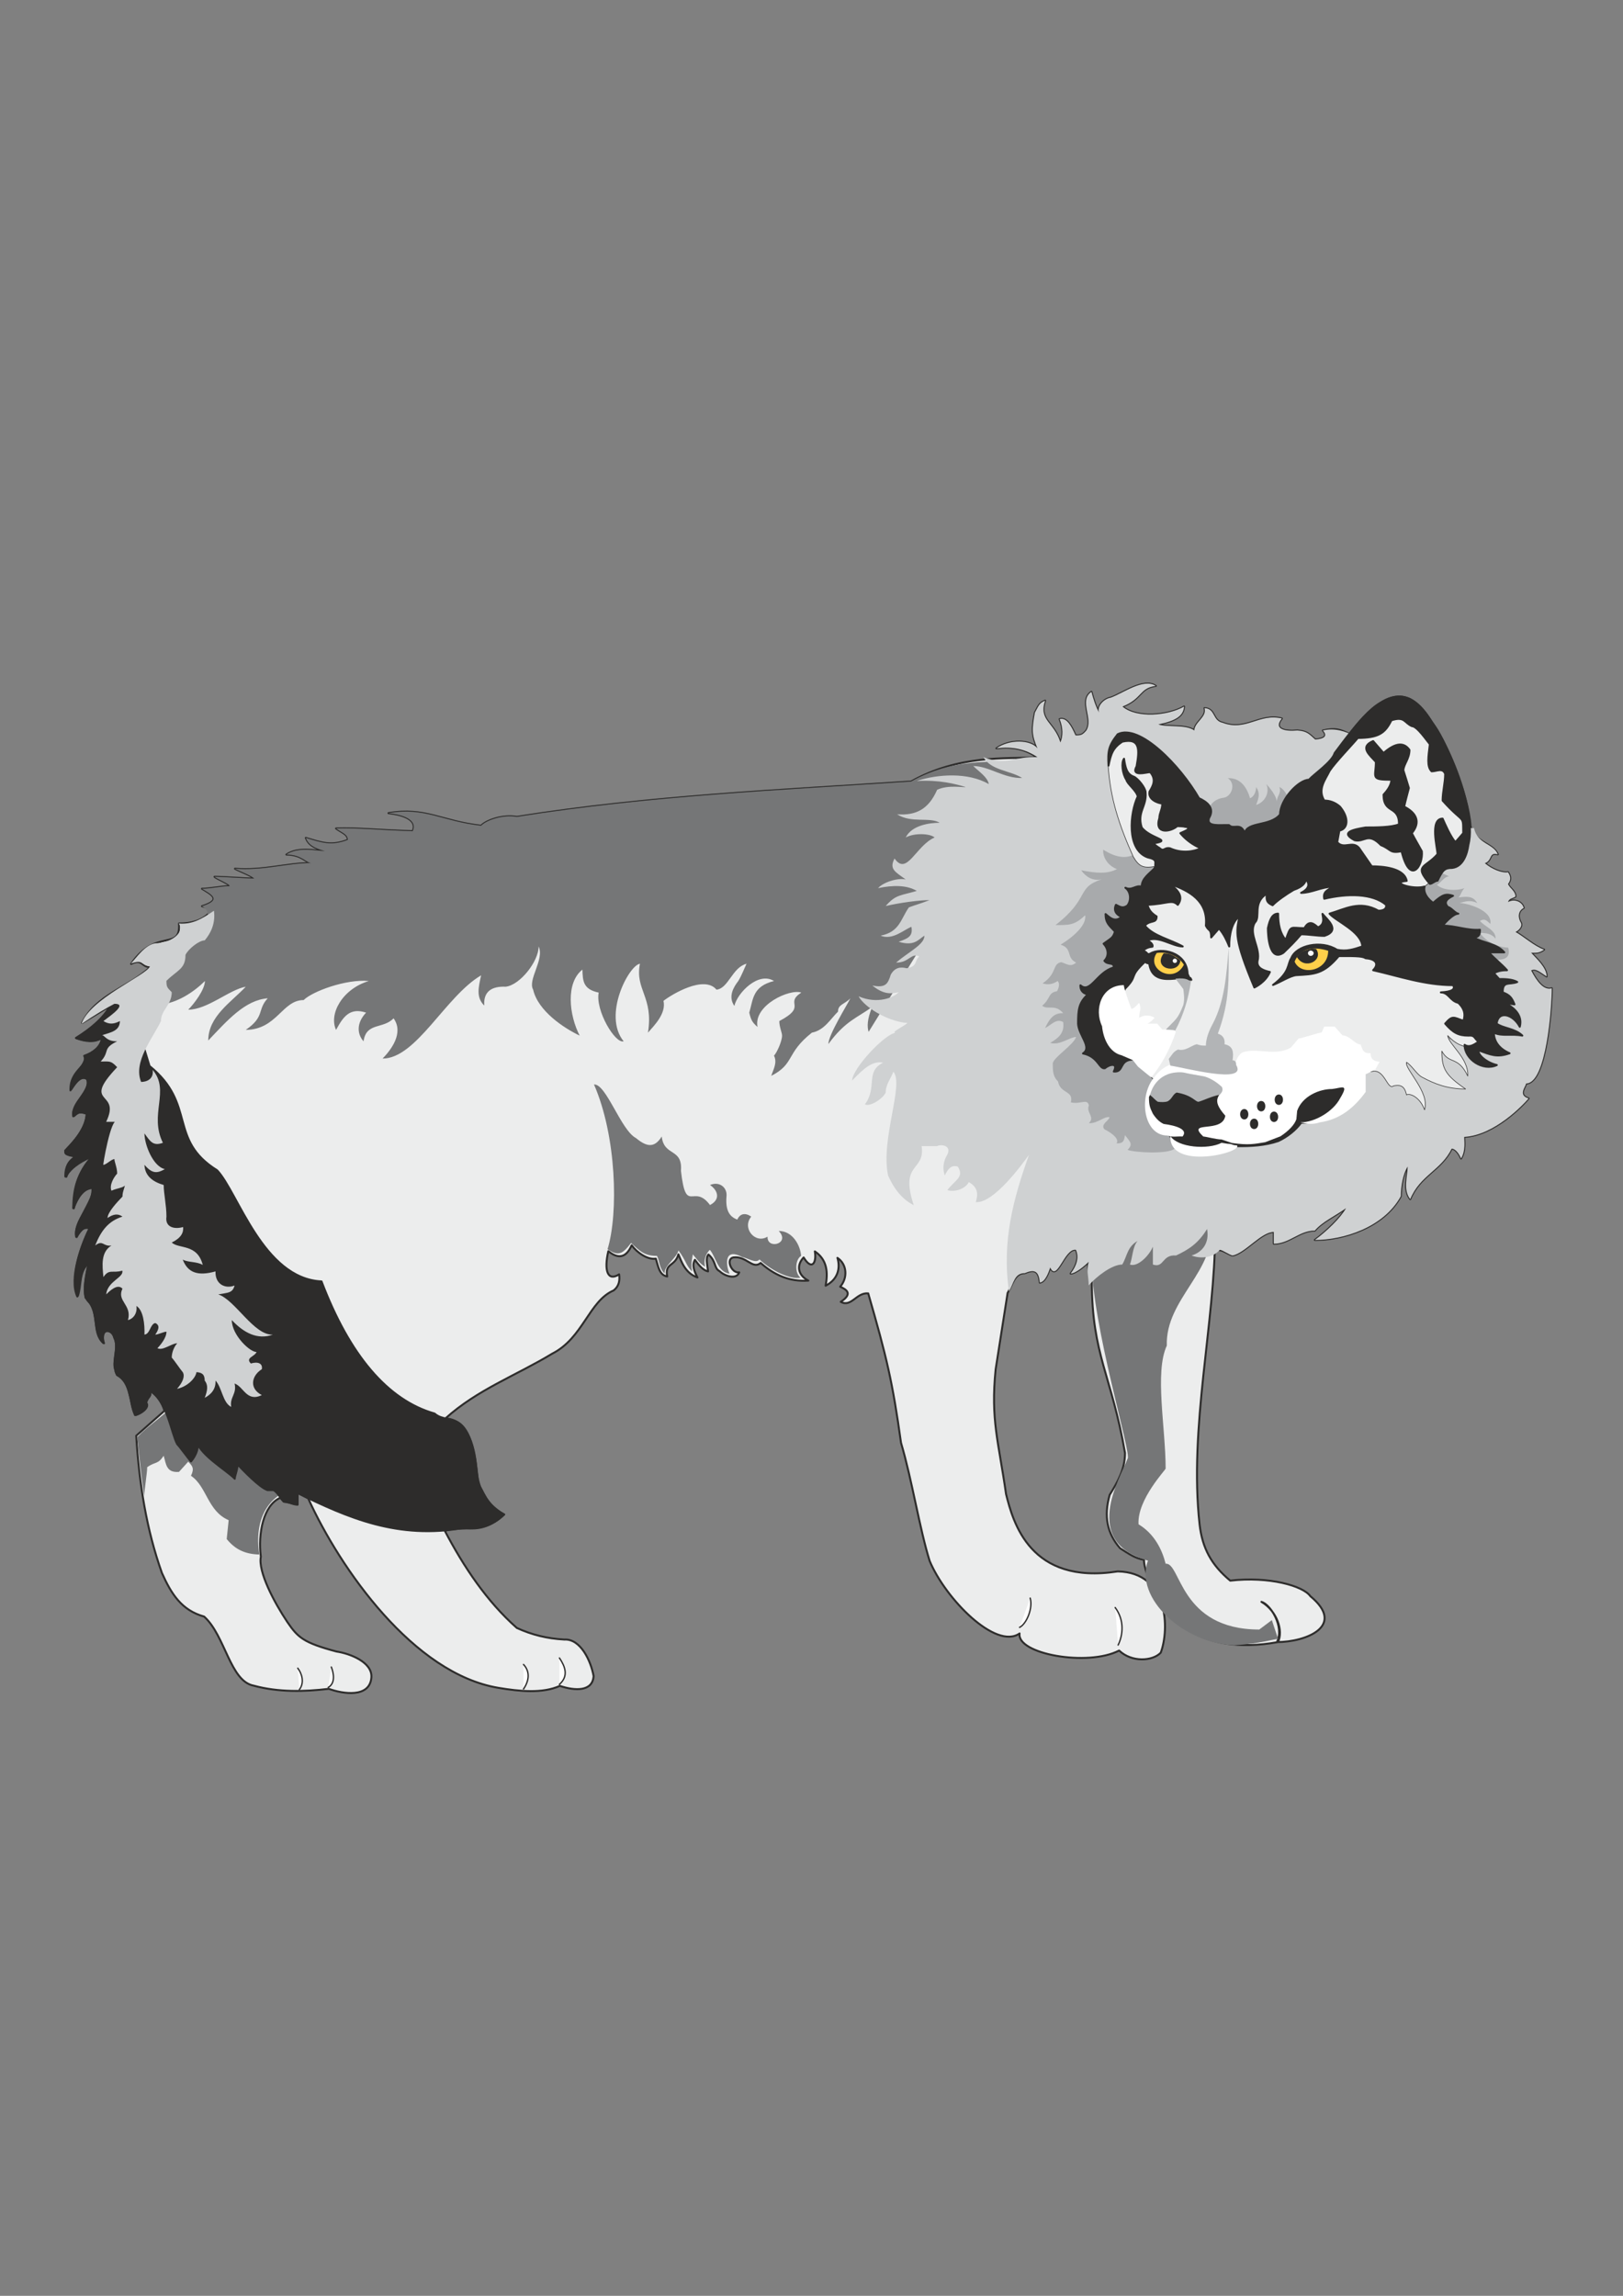
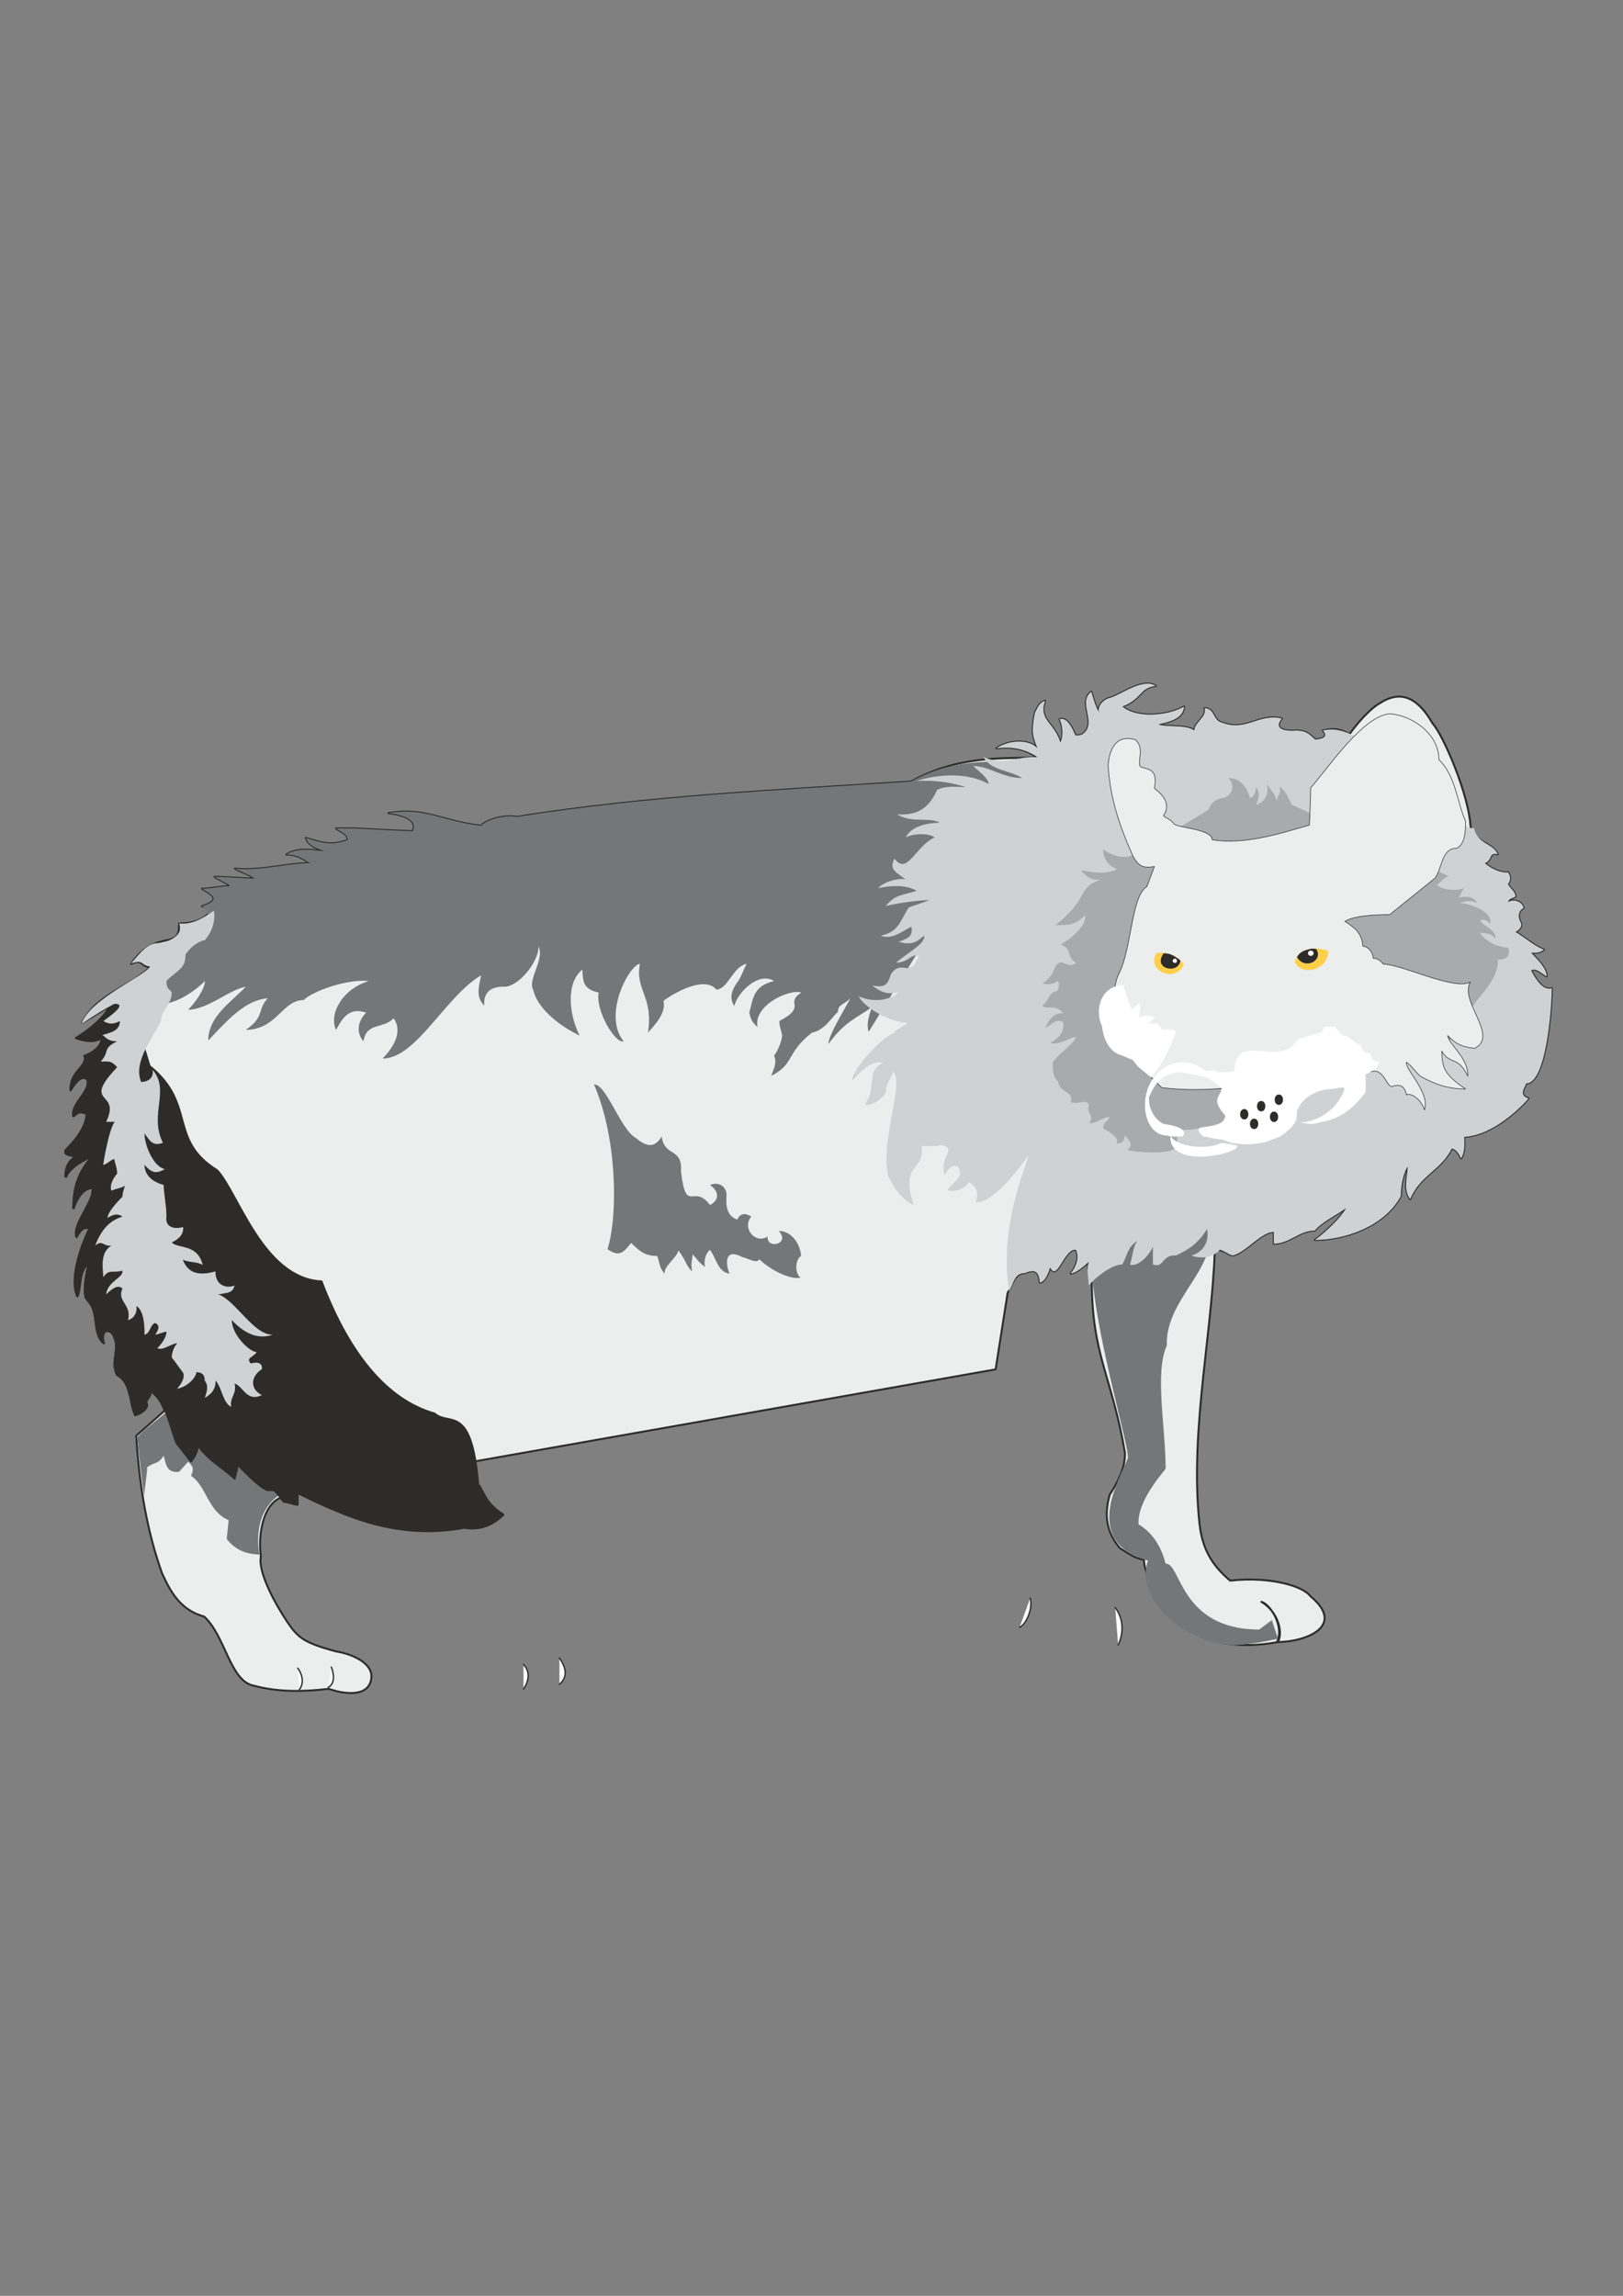
<svg xmlns="http://www.w3.org/2000/svg" height="841.89pt" viewBox="0 0 595.276 841.89" width="595.276pt" version="1.1" id="aa2f4e9e-f613-11ea-9db5-dcc15c148e23">
  <rect x="0" y="0" width="595.276" height="841.89" fill="#808080" stroke="none" />
  <g>
-     <path style="stroke-linejoin:round;stroke:#2d2c2b;stroke-linecap:round;stroke-miterlimit:10.433;stroke-width:0.72;fill:#eceded;" d="M 76.454,335.121 C 78.974,333.969 76.382,332.961 74.078,332.313 81.71,329.937 77.318,327.921 74.078,325.905 77.102,325.905 81.134,324.969 84.086,324.969 85.094,324.537 79.334,322.233 78.686,321.513 81.638,321.513 90.206,322.161 93.23,322.161 92.222,321.081 88.19,319.641 86.174,318.561 96.254,319.425 105.254,316.473 114.254,316.473 112.238,316.473 110.726,313.377 105.038,313.377 109.43,310.353 116.198,312.081 119.15,312.081 115.118,311.001 113.102,309.705 112.166,307.257 117.854,308.985 121.526,310.353 127.574,307.977 127.574,305.889 125.27,305.313 123.254,303.801 131.678,303.585 137.078,304.305 151.334,304.809 152.63,302.217 151.262,299.193 142.478,298.185 155.942,295.881 162.062,301.209 176.462,302.793 178.334,300.777 184.526,298.617 189.566,299.553 238.67,291.777 286.478,289.761 334.142,286.593 351.782,276.729 368.702,278.313 380.366,277.737 376.262,274.785 371.438,273.633 365.462,274.425 370.358,270.969 378.062,271.257 380.51,274.425 378.422,269.457 378.422,267.585 379.574,261.321 380.942,258.873 381.086,257.865 383.318,256.929 380.87,264.273 386.63,264.705 388.934,272.265 389.942,269.889 389.942,266.865 388.646,263.697 391.238,262.977 392.966,266.289 394.478,269.673 396.566,269.673 396.998,269.529 398.438,267.873 401.174,263.553 395.558,256.929 400.31,253.689 400.886,255.849 401.75,258.873 403.118,261.321 402.254,259.089 404.774,256.281 407.366,255.849 411.974,254.193 419.39,248.577 423.926,251.529 417.878,252.249 418.958,256.281 411.686,259.089 416.87,263.553 428.462,262.473 434.294,259.089 434.006,262.473 431.486,264.273 424.862,265.641 427.742,266.793 435.086,265.569 438.038,267.873 438.11,264.777 442.79,262.905 441.782,259.665 445.886,259.881 444.59,264.273 448.478,265.065 456.974,268.305 461.87,261.465 470.15,263.481 466.982,267.297 471.086,268.305 475.838,267.873 479.51,268.089 480.302,269.385 482.39,271.185 485.702,270.969 487.07,269.889 485.198,267.873 489.662,266.865 491.534,267.441 494.99,269.169 497.654,265.497 502.262,259.953 506.438,257.649 511.406,254.553 518.39,252.969 525.374,265.209 529.55,269.817 538.694,291.561 539.342,302.865 540.494,308.841 547.838,309.273 549.35,313.305 545.966,312.369 547.478,315.537 544.598,316.545 547.262,318.777 550.79,320.217 553.094,319.857 554.39,321.729 553.958,323.025 553.094,324.177 553.814,325.833 555.83,326.697 555.83,328.785 554.534,329.577 553.598,329.361 553.094,330.801 555.614,329.361 558.422,330.873 558.854,332.961 557.342,333.681 556.262,335.697 557.846,338.433 558.494,339.801 556.838,341.385 555.83,341.745 558.638,343.257 562.958,347.145 566.342,348.225 564.47,349.593 563.462,349.377 561.59,349.377 563.462,351.465 567.278,354.777 567.278,358.089 564.83,356.505 563.318,354.993 561.59,355.857 563.75,360.033 566.27,363.273 569.15,362.409 569.15,368.961 567.278,397.329 559.718,397.329 559.718,398.409 556.55,401.577 560.654,402.801 558.71,405.105 548.126,416.337 537.038,416.913 537.038,418.497 537.614,421.881 535.886,424.833 534.878,422.457 533.438,421.161 532.43,421.233 528.542,429.225 520.838,430.953 517.238,439.737 514.502,436.425 516.302,431.025 516.302,427.785 514.502,430.593 513.782,435.345 513.782,438.657 507.518,450.177 492.614,454.713 482.246,454.713 486.494,451.617 491.678,446.649 493.694,443.049 489.59,446.001 484.982,448.017 482.246,451.257 476.486,451.257 472.958,456.081 467.198,456.081 467.198,454.569 467.198,453.201 467.198,451.761 462.59,451.761 456.83,459.393 452.15,460.401 451.214,460.401 448.334,458.313 447.398,458.529 L 445.67,452.193 C 445.67,484.881 436.022,523.545 439.982,559.041 440.99,567.825 444.374,573.945 451.214,579.633 465.47,577.977 477.998,581.577 480.59,585.321 493.91,596.337 478.862,602.169 468.35,602.169 471.158,596.409 465.902,588.273 462.662,587.409 468.35,590.721 470.798,598.065 468.71,602.169 439.046,607.497 427.598,592.161 424.07,583.737 421.838,581.433 419.39,574.305 419.606,572.001 416.222,571.425 413.99,569.769 410.822,567.753 406.07,562.353 404.774,556.017 407.006,548.169 409.958,543.417 412.622,538.737 412.622,532.833 407.798,504.609 400.454,496.833 400.454,469.905 400.454,467.241 398.366,465.945 399.302,462.705 398.366,463.713 394.622,467.025 392.678,467.025 394.91,464.145 395.846,461.121 394.622,458.313 390.374,457.665 387.71,470.337 385.19,464.793 384.47,467.025 383.246,470.121 381.374,470.337 381.014,466.521 379.79,465.153 375.902,466.881 372.086,466.809 371.366,471.201 369.566,474.153 L 365.174,502.161 C 363.302,520.809 366.254,528.585 368.99,547.881 371.582,558.249 377.774,581.289 409.958,576.249 428.678,576.609 428.966,597.489 425.726,606.057 422.702,609.225 415.07,609.657 410.462,605.265 399.014,611.241 372.806,606.561 373.958,599.001 365.246,605.121 346.814,586.329 340.982,572.433 337.31,560.769 334.502,542.625 330.47,529.089 327.374,506.769 325.214,497.697 318.446,474.297 314.126,473.865 312.254,479.553 308.366,477.393 312.83,474.441 310.598,472.929 308.15,471.849 310.958,468.681 310.742,463.641 307.142,461.265 308.006,464.073 308.078,468.753 302.822,471.489 303.686,466.809 303.542,462.057 298.862,458.889 299.582,463.065 297.782,466.089 294.758,461.121 292.022,464.001 292.598,467.601 296.486,469.617 289.574,470.049 284.174,467.673 278.99,463.137 275.966,465.657 273.734,460.401 268.91,461.121 266.102,461.769 268.334,467.025 271.142,466.593 270.134,469.329 265.886,468.033 263.942,466.161 261.782,465.081 262.79,462.561 259.838,460.041 258.758,461.337 259.406,463.425 259.694,466.233 258.038,465.873 256.598,464.361 254.87,461.985 253.718,464.001 254.654,466.233 255.806,468.465 251.126,466.809 249.83,462.273 248.822,459.969 247.598,464.505 243.71,463.065 244.718,468.105 241.766,467.529 241.478,464.505 240.542,461.553 237.518,462.057 233.63,459.321 231.686,456.657 230.462,459.321 228.158,462.921 223.118,458.817 221.462,465.873 222.83,470.049 227.078,467.313 227.438,469.689 226.934,471.777 225.062,473.217 215.99,477.105 213.902,490.641 202.526,496.401 189.494,504.321 175.166,509.505 163.358,520.161 170.846,520.521 173.942,528.945 174.734,538.521 175.31,546.297 178.55,551.841 184.958,555.369 177.47,562.641 170.342,559.329 163.142,561.345 170.054,574.521 178.55,587.265 189.566,596.985 195.11,599.505 200.582,600.873 206.99,601.233 212.894,600.873 216.71,609.009 217.718,614.625 217.358,620.385 210.878,620.097 205.334,618.225 198.998,621.105 190.502,620.241 182.798,618.945 151.694,613.761 124.838,575.385 113.03,549.465 L 109.142,547.377 109.142,551.697 104.03,550.617 102.806,549.249 C 96.542,551.985 94.598,562.425 95.678,570.849 94.598,576.393 100.574,587.625 105.398,594.825 109.286,600.513 111.302,602.385 123.398,605.625 128.294,606.345 136.646,609.513 136.214,615.129 135.638,622.761 125.702,621.177 120.59,619.305 111.662,620.385 102.086,620.601 93.086,618.153 84.374,616.569 82.646,599.793 74.87,592.809 66.59,590.505 62.846,584.529 59.39,576.825 53.702,560.769 51.11,544.497 49.958,526.497 L 60.326,517.353 C 59.462,514.329 57.59,511.665 54.926,509.937 56.006,512.241 52.838,512.961 53.702,514.905 54.494,516.417 51.758,518.217 49.958,518.865 48.446,517.641 48.302,513.897 47.51,511.377 45.782,503.745 42.11,504.969 42.398,502.305 40.814,499.929 44.342,493.449 41.246,488.913 39.014,487.041 36.71,488.481 38.15,492.585 34.694,490.065 35.558,484.089 34.118,479.913 33.182,475.809 28.862,479.265 32.606,463.065 28.79,466.449 29.942,471.129 28.574,475.161 25.262,468.033 30.59,455.073 32.894,450.465 31.166,449.817 29.582,450.609 28.142,453.633 26.27,449.385 34.838,439.809 34.046,435.633 32.462,434.985 28.574,437.577 27.062,443.121 27.062,436.281 28.43,429.585 34.046,423.897 30.086,425.337 25.478,428.145 24.326,431.529 23.894,428.145 24.974,425.625 27.782,424.329 26.558,423.177 23.246,424.041 24.038,421.881 25.406,420.297 31.31,414.897 31.886,408.417 30.014,407.985 29.51,407.049 27.134,409.281 25.262,406.401 33.47,399.417 32.174,396.033 30.806,394.449 28.79,395.169 26.126,399.417 25.334,394.017 31.454,391.641 31.31,387.105 34.334,385.809 36.854,383.937 37.43,380.769 34.622,381.921 31.31,381.921 27.854,380.625 33.182,377.313 37.934,373.353 40.31,368.961 L 30.086,375.153 C 35.27,364.641 47.15,362.121 55.214,354.561 51.902,354.921 52.334,351.321 48.086,353.481 57.23,340.089 66.374,349.017 65.654,338.649 70.046,338.649 73.574,337.713 76.454,335.121 L 76.454,335.121 Z" />
+     <path style="stroke-linejoin:round;stroke:#2d2c2b;stroke-linecap:round;stroke-miterlimit:10.433;stroke-width:0.72;fill:#eceded;" d="M 76.454,335.121 C 78.974,333.969 76.382,332.961 74.078,332.313 81.71,329.937 77.318,327.921 74.078,325.905 77.102,325.905 81.134,324.969 84.086,324.969 85.094,324.537 79.334,322.233 78.686,321.513 81.638,321.513 90.206,322.161 93.23,322.161 92.222,321.081 88.19,319.641 86.174,318.561 96.254,319.425 105.254,316.473 114.254,316.473 112.238,316.473 110.726,313.377 105.038,313.377 109.43,310.353 116.198,312.081 119.15,312.081 115.118,311.001 113.102,309.705 112.166,307.257 117.854,308.985 121.526,310.353 127.574,307.977 127.574,305.889 125.27,305.313 123.254,303.801 131.678,303.585 137.078,304.305 151.334,304.809 152.63,302.217 151.262,299.193 142.478,298.185 155.942,295.881 162.062,301.209 176.462,302.793 178.334,300.777 184.526,298.617 189.566,299.553 238.67,291.777 286.478,289.761 334.142,286.593 351.782,276.729 368.702,278.313 380.366,277.737 376.262,274.785 371.438,273.633 365.462,274.425 370.358,270.969 378.062,271.257 380.51,274.425 378.422,269.457 378.422,267.585 379.574,261.321 380.942,258.873 381.086,257.865 383.318,256.929 380.87,264.273 386.63,264.705 388.934,272.265 389.942,269.889 389.942,266.865 388.646,263.697 391.238,262.977 392.966,266.289 394.478,269.673 396.566,269.673 396.998,269.529 398.438,267.873 401.174,263.553 395.558,256.929 400.31,253.689 400.886,255.849 401.75,258.873 403.118,261.321 402.254,259.089 404.774,256.281 407.366,255.849 411.974,254.193 419.39,248.577 423.926,251.529 417.878,252.249 418.958,256.281 411.686,259.089 416.87,263.553 428.462,262.473 434.294,259.089 434.006,262.473 431.486,264.273 424.862,265.641 427.742,266.793 435.086,265.569 438.038,267.873 438.11,264.777 442.79,262.905 441.782,259.665 445.886,259.881 444.59,264.273 448.478,265.065 456.974,268.305 461.87,261.465 470.15,263.481 466.982,267.297 471.086,268.305 475.838,267.873 479.51,268.089 480.302,269.385 482.39,271.185 485.702,270.969 487.07,269.889 485.198,267.873 489.662,266.865 491.534,267.441 494.99,269.169 497.654,265.497 502.262,259.953 506.438,257.649 511.406,254.553 518.39,252.969 525.374,265.209 529.55,269.817 538.694,291.561 539.342,302.865 540.494,308.841 547.838,309.273 549.35,313.305 545.966,312.369 547.478,315.537 544.598,316.545 547.262,318.777 550.79,320.217 553.094,319.857 554.39,321.729 553.958,323.025 553.094,324.177 553.814,325.833 555.83,326.697 555.83,328.785 554.534,329.577 553.598,329.361 553.094,330.801 555.614,329.361 558.422,330.873 558.854,332.961 557.342,333.681 556.262,335.697 557.846,338.433 558.494,339.801 556.838,341.385 555.83,341.745 558.638,343.257 562.958,347.145 566.342,348.225 564.47,349.593 563.462,349.377 561.59,349.377 563.462,351.465 567.278,354.777 567.278,358.089 564.83,356.505 563.318,354.993 561.59,355.857 563.75,360.033 566.27,363.273 569.15,362.409 569.15,368.961 567.278,397.329 559.718,397.329 559.718,398.409 556.55,401.577 560.654,402.801 558.71,405.105 548.126,416.337 537.038,416.913 537.038,418.497 537.614,421.881 535.886,424.833 534.878,422.457 533.438,421.161 532.43,421.233 528.542,429.225 520.838,430.953 517.238,439.737 514.502,436.425 516.302,431.025 516.302,427.785 514.502,430.593 513.782,435.345 513.782,438.657 507.518,450.177 492.614,454.713 482.246,454.713 486.494,451.617 491.678,446.649 493.694,443.049 489.59,446.001 484.982,448.017 482.246,451.257 476.486,451.257 472.958,456.081 467.198,456.081 467.198,454.569 467.198,453.201 467.198,451.761 462.59,451.761 456.83,459.393 452.15,460.401 451.214,460.401 448.334,458.313 447.398,458.529 L 445.67,452.193 C 445.67,484.881 436.022,523.545 439.982,559.041 440.99,567.825 444.374,573.945 451.214,579.633 465.47,577.977 477.998,581.577 480.59,585.321 493.91,596.337 478.862,602.169 468.35,602.169 471.158,596.409 465.902,588.273 462.662,587.409 468.35,590.721 470.798,598.065 468.71,602.169 439.046,607.497 427.598,592.161 424.07,583.737 421.838,581.433 419.39,574.305 419.606,572.001 416.222,571.425 413.99,569.769 410.822,567.753 406.07,562.353 404.774,556.017 407.006,548.169 409.958,543.417 412.622,538.737 412.622,532.833 407.798,504.609 400.454,496.833 400.454,469.905 400.454,467.241 398.366,465.945 399.302,462.705 398.366,463.713 394.622,467.025 392.678,467.025 394.91,464.145 395.846,461.121 394.622,458.313 390.374,457.665 387.71,470.337 385.19,464.793 384.47,467.025 383.246,470.121 381.374,470.337 381.014,466.521 379.79,465.153 375.902,466.881 372.086,466.809 371.366,471.201 369.566,474.153 L 365.174,502.161 L 109.142,547.377 109.142,551.697 104.03,550.617 102.806,549.249 C 96.542,551.985 94.598,562.425 95.678,570.849 94.598,576.393 100.574,587.625 105.398,594.825 109.286,600.513 111.302,602.385 123.398,605.625 128.294,606.345 136.646,609.513 136.214,615.129 135.638,622.761 125.702,621.177 120.59,619.305 111.662,620.385 102.086,620.601 93.086,618.153 84.374,616.569 82.646,599.793 74.87,592.809 66.59,590.505 62.846,584.529 59.39,576.825 53.702,560.769 51.11,544.497 49.958,526.497 L 60.326,517.353 C 59.462,514.329 57.59,511.665 54.926,509.937 56.006,512.241 52.838,512.961 53.702,514.905 54.494,516.417 51.758,518.217 49.958,518.865 48.446,517.641 48.302,513.897 47.51,511.377 45.782,503.745 42.11,504.969 42.398,502.305 40.814,499.929 44.342,493.449 41.246,488.913 39.014,487.041 36.71,488.481 38.15,492.585 34.694,490.065 35.558,484.089 34.118,479.913 33.182,475.809 28.862,479.265 32.606,463.065 28.79,466.449 29.942,471.129 28.574,475.161 25.262,468.033 30.59,455.073 32.894,450.465 31.166,449.817 29.582,450.609 28.142,453.633 26.27,449.385 34.838,439.809 34.046,435.633 32.462,434.985 28.574,437.577 27.062,443.121 27.062,436.281 28.43,429.585 34.046,423.897 30.086,425.337 25.478,428.145 24.326,431.529 23.894,428.145 24.974,425.625 27.782,424.329 26.558,423.177 23.246,424.041 24.038,421.881 25.406,420.297 31.31,414.897 31.886,408.417 30.014,407.985 29.51,407.049 27.134,409.281 25.262,406.401 33.47,399.417 32.174,396.033 30.806,394.449 28.79,395.169 26.126,399.417 25.334,394.017 31.454,391.641 31.31,387.105 34.334,385.809 36.854,383.937 37.43,380.769 34.622,381.921 31.31,381.921 27.854,380.625 33.182,377.313 37.934,373.353 40.31,368.961 L 30.086,375.153 C 35.27,364.641 47.15,362.121 55.214,354.561 51.902,354.921 52.334,351.321 48.086,353.481 57.23,340.089 66.374,349.017 65.654,338.649 70.046,338.649 73.574,337.713 76.454,335.121 L 76.454,335.121 Z" />
    <path style="fill:#757677;" d="M 95.102,570.057 C 89.846,569.913 86.246,568.185 83.15,564.369 L 83.87,557.457 C 76.094,554.145 75.878,545.073 70.046,541.185 71.342,538.449 70.622,537.657 69.038,536.001 L 65.654,539.745 C 60.902,540.177 60.902,536.721 60.038,533.841 57.806,537.153 57.086,535.857 53.99,538.017 53.99,540.177 52.91,546.513 52.91,548.601 51.902,542.337 50.966,532.977 50.318,527.001 54.278,522.825 59.678,519.513 63.638,515.265 76.814,527.721 96.614,530.889 106.55,546.225 98.558,548.961 93.086,556.953 95.102,570.057 L 95.102,570.057 Z M 293.822,460.545 C 293.606,456.945 290.87,451.401 285.614,451.401 290.078,456.081 281.294,458.385 281.51,453.489 277.046,456.297 272.006,450.393 275.534,446.145 273.374,444.633 271.43,444.993 270.422,447.225 267.614,446.217 266.03,443.913 266.462,438.729 266.822,435.561 263.942,433.041 260.414,434.553 263.15,436.353 264.518,439.737 260.414,441.897 254.294,433.689 251.63,445.785 249.758,429.369 250.406,420.801 243.566,424.257 242.702,416.769 240.038,421.089 237.158,420.585 233.27,417.345 227.726,414.465 222.326,397.329 217.862,397.689 226.142,416.625 226.862,444.921 222.83,458.097 226.862,460.833 228.374,459.825 231.47,455.793 234.926,459.105 236.654,460.545 240.974,460.545 241.838,462.057 241.694,465.009 243.782,467.025 243.35,464.361 248.39,461.121 248.822,458.529 251.63,462.201 251.702,464.361 253.862,466.233 253.214,463.065 254.078,461.049 254.078,459.969 255.086,461.049 256.814,463.641 258.614,464.505 258.038,462.201 258.83,459.753 260.342,458.313 262.646,460.977 263.078,466.377 267.614,467.097 266.606,465.225 264.806,457.017 272.222,460.977 274.31,461.337 277.262,463.497 278.558,461.841 282.95,466.017 290.006,469.329 293.606,468.537 291.518,467.025 291.518,461.985 293.822,460.545 L 293.822,460.545 Z M 379.79,279.393 C 368.27,279.897 351.782,276.729 334.142,286.593 286.478,289.761 238.67,291.777 189.566,299.553 184.526,298.617 178.334,300.777 176.462,302.793 162.062,301.209 155.942,295.881 142.478,298.185 151.262,299.193 152.63,302.217 151.334,304.809 137.078,304.305 131.678,303.585 123.254,303.801 125.27,305.313 127.574,305.889 127.574,307.977 121.526,310.353 117.854,308.985 112.166,307.257 113.102,309.705 115.118,311.001 119.15,312.081 116.198,312.081 109.43,310.353 105.038,313.377 110.726,313.377 112.238,316.473 114.254,316.473 105.254,316.473 96.254,319.425 86.174,318.561 88.19,319.641 92.222,321.081 93.23,322.161 90.206,322.161 81.638,321.513 78.686,321.513 79.334,322.233 85.094,324.537 84.086,324.969 81.134,324.969 77.102,325.905 74.078,325.905 77.318,327.921 81.71,329.937 74.078,332.313 78.038,334.617 75.662,337.353 74.294,343.401 71.27,345.129 68.246,348.513 65.51,346.425 63.854,350.169 65.51,350.817 65.87,352.545 64.862,354.849 61.118,355.857 59.822,358.953 61.478,362.625 59.39,367.377 58.454,368.385 64.862,368.025 71.27,363.633 75.158,359.745 75.158,362.913 71.126,368.169 69.038,370.257 76.094,370.257 84.086,362.913 90.134,361.833 84.806,367.521 76.382,372.705 76.382,381.561 83.366,374.217 89.846,366.729 98.198,366.081 94.238,370.329 97.262,372.777 90.134,377.673 101.654,377.529 103.454,366.729 111.374,366.729 114.542,363.561 126.926,358.953 135.278,359.745 125.63,362.625 120.518,371.769 123.254,377.673 125.918,372.777 128.294,369.393 134.27,371.337 130.67,375.153 130.958,379.185 133.334,381.849 134.342,374.793 140.534,377.457 144.35,373.425 148.238,378.825 143.342,385.089 140.318,388.185 152.702,388.185 163.358,365.361 176.462,357.657 175.526,361.977 174.518,365.721 177.614,368.745 177.254,363.633 180.278,361.617 185.462,361.833 190.718,361.257 197.558,352.545 197.558,347.073 199.79,351.825 193.454,359.241 195.542,362.913 197.342,370.761 206.846,377.025 212.606,379.761 208.718,372.273 207.422,360.393 213.614,355.569 213.758,359.601 213.758,362.769 219.59,363.993 218.294,370.473 225.638,382.857 228.734,381.849 220.958,372.273 230.678,353.985 234.71,353.409 232.838,363.057 239.75,365.433 237.662,378.681 239.75,376.233 244.43,371.769 243.35,367.017 246.302,364.713 258.254,357.441 262.79,362.913 267.182,362.481 268.55,354.777 273.806,353.409 272.798,355.569 272.006,357.729 270.782,359.745 269.054,361.977 266.966,365.433 269.342,368.889 270.422,364.137 278.126,356.145 283.886,359.745 275.966,361.689 276.254,366.513 274.814,371.337 275.462,374.145 275.966,374.937 277.838,376.593 276.254,368.601 289.718,362.481 293.894,363.993 287.558,368.097 296.342,368.889 285.83,374.433 285.83,376.593 286.838,378.681 286.838,379.761 286.838,379.761 286.838,379.761 286.838,379.761 286.838,381.849 284.894,386.097 283.886,387.105 285.182,389.769 283.598,392.217 282.878,394.521 291.59,390.057 288.134,386.313 297.782,378.681 302.318,377.817 304.55,373.713 307.358,370.977 307.358,368.241 309.806,368.313 311.894,366.081 310.814,368.385 303.83,379.473 303.83,382.857 310.022,374.361 314.27,373.353 319.886,369.249 318.014,373.857 318.014,376.521 318.59,378.393 L 379.79,279.393 Z M 427.958,493.449 C 423.422,503.241 427.526,523.545 427.526,538.521 427.814,538.737 417.014,549.825 417.59,558.969 423.422,562.497 426.23,568.257 427.526,573.441 433.142,572.793 432.566,597.561 461.87,597.561 L 466.478,594.105 468.782,601.017 C 467.126,601.017 462.446,602.745 452.654,603.321 434.294,602.745 415.934,586.113 421.046,572.289 396.35,565.377 410.75,542.337 413.558,534.921 415.286,533.697 400.382,485.961 400.382,461.913 L 407.654,455.577 C 420.974,455.577 434.222,448.953 444.086,448.953 446.318,465.945 427.382,476.241 427.958,493.449 L 427.958,493.449 Z" />
    <path style="stroke-linejoin:round;stroke:#2d2c2b;stroke-linecap:round;stroke-miterlimit:10.433;stroke-width:0.72;fill:#2d2c2b;" d="M 42.038,366.153 C 39.446,372.633 33.83,377.025 27.926,380.697 31.31,381.921 34.694,382.425 37.358,380.553 37.574,383.937 34.118,386.097 30.878,387.177 32.678,391.065 25.622,392.217 25.838,399.849 27.278,397.905 29.15,394.089 31.886,395.601 33.614,400.425 26.126,403.953 26.846,409.353 28.646,407.625 29.51,407.769 31.742,408.345 31.742,413.601 27.35,418.353 23.894,421.953 23.966,423.249 24.902,423.753 27.71,424.041 25.838,425.409 23.822,427.497 23.966,431.457 26.774,427.281 30.806,425.409 33.902,424.041 28.214,430.593 26.99,435.705 26.846,443.049 28.646,439.233 30.086,435.993 33.902,435.633 34.262,442.761 27.062,446.937 27.926,453.561 29.582,451.617 30.302,449.529 32.894,450.393 29.798,456.369 25.334,469.041 28.358,475.449 29.366,471.633 29.366,464.865 32.39,463.353 32.39,464.361 30.374,471.129 31.382,475.881 37.142,481.713 33.326,488.265 37.934,492.513 36.854,486.177 41.246,487.545 41.894,490.569 43.982,494.457 40.454,499.065 42.902,504.249 48.302,507.129 47.366,514.113 49.526,518.937 51.83,518.433 55.07,515.985 53.63,514.401 54.278,511.881 55.862,512.169 54.854,509.865 61.19,513.321 62.846,525.705 65.006,529.593 66.014,530.601 69.038,534.849 70.046,535.929 71.846,533.841 73.43,530.457 71.99,527.505 71.99,532.761 83.078,539.097 86.102,542.265 86.102,541.185 87.11,539.097 87.11,537.009 89.126,539.097 95.102,545.433 98.126,546.441 98.774,546.441 99.494,546.441 100.142,546.441 101.15,546.441 103.166,549.681 104.102,550.689 106.19,550.689 107.198,551.769 109.142,551.769 109.142,550.329 109.142,548.889 109.142,547.521 127.574,556.521 145.934,564.657 170.198,560.265 173.942,560.841 179.27,560.769 184.67,555.441 177.686,551.121 177.398,546.441 175.382,544.353 172.934,514.401 164.798,523.185 159.398,518.361 142.118,513.465 128.15,496.833 117.926,469.905 96.398,468.897 87.254,437.145 79.622,429.153 61.478,417.849 72.206,404.961 54.854,390.921 L 47.726,367.665 C 45.134,364.785 45.062,365.289 42.038,366.153 L 42.038,366.153 Z" />
    <path style="fill:#cfd1d2;" d="M 78.47,333.969 C 74.006,336.993 70.478,339.081 65.582,338.649 67.886,342.177 62.486,345.849 56.942,345.921 53.126,346.497 50.03,351.249 48.014,353.337 52.838,351.681 51.326,353.913 54.998,354.417 53.342,357.873 32.894,366.297 29.87,375.513 34.694,372.201 39.302,369.465 41.966,368.097 46.646,368.097 41.318,371.913 37.934,374.433 40.166,375.801 41.822,375.513 43.982,374.433 43.91,378.033 40.814,378.537 37.43,379.617 38.438,379.617 38.942,381.921 42.974,381.849 37.358,384.585 40.454,385.521 36.926,389.265 40.31,389.265 40.67,388.905 42.974,391.353 29.51,405.537 44.63,399.633 38.942,411.369 40.31,411.369 41.606,411.369 42.974,411.369 40.814,408.849 37.43,428.505 37.934,427.137 38.942,427.137 40.886,425.049 41.966,425.049 41.966,426.129 42.974,428.145 42.974,430.377 41.966,431.385 39.95,434.553 40.886,436.641 42.974,435.561 46.934,435.561 45.926,433.473 45.926,435.561 44.918,436.641 44.918,438.801 42.974,440.817 39.446,444.561 39.446,446.649 41.534,445.209 43.262,444.921 44.918,446.145 39.806,447.729 37.07,451.257 34.91,456.729 37.79,454.497 37.79,457.233 40.886,456.729 36.926,459.177 37.502,464.001 37.934,468.321 40.022,465.153 41.318,467.025 44.846,465.945 45.566,468.465 39.446,469.761 38.942,474.657 41.894,471.705 43.694,471.273 44.918,472.569 42.686,477.177 48.518,478.473 46.934,484.089 48.662,483.729 50.462,481.785 50.03,478.905 52.55,480.417 53.126,485.529 52.982,489.417 55.07,489.201 55.07,485.529 56.942,485.169 58.958,486.033 57.95,487.977 56.942,489.417 58.022,489.417 60.038,488.337 61.046,488.337 61.118,490.569 58.742,493.377 57.734,494.385 59.678,495.465 62.99,492.585 65.006,492.585 63.998,493.665 62.99,495.753 62.99,497.841 63.998,498.921 66.086,502.089 67.022,503.169 67.886,504.537 67.166,506.769 64.934,509.289 68.534,508.569 71.702,505.545 72.062,503.169 73.862,503.313 75.086,503.817 75.086,506.265 76.382,507.921 76.166,509.793 75.086,512.601 77.462,511.305 79.19,509.433 79.046,506.265 81.422,508.785 81.71,514.473 84.806,515.913 84.158,512.385 86.966,511.161 86.03,507.345 89.414,508.497 90.422,514.257 96.038,511.593 91.358,509.217 92.15,504.537 96.038,502.089 96.398,500.001 94.67,499.209 92.006,500.001 89.846,497.841 93.518,497.481 94.094,495.753 91.934,496.041 85.022,489.705 85.022,484.089 89.414,488.769 94.454,491.433 100.07,489.417 93.158,489.777 86.318,476.745 80.054,474.657 83.582,474.009 85.31,474.225 86.03,471.417 82.43,472.785 78.83,470.769 79.046,466.233 72.566,468.033 68.894,466.737 67.022,461.913 69.038,462.993 72.134,462.561 74.366,463.857 72.35,456.009 65.654,458.097 62.99,455.649 66.374,453.993 67.382,452.049 67.166,449.961 63.926,450.897 60.47,450.033 61.046,446.145 61.046,441.897 60.038,437.721 60.038,434.553 56.15,433.401 53.126,431.313 52.982,427.137 55.862,430.521 57.662,430.305 60.47,428.721 56.15,427.785 52.982,419.793 52.982,415.617 55.142,418.641 56.15,420.369 59.75,419.073 54.566,408.705 62.486,399.921 56.006,392.361 56.438,395.745 53.774,396.753 51.758,396.753 48.734,389.409 56.006,380.769 59.03,374.433 59.03,370.329 62.99,368.601 62.99,363.849 61.334,362.121 61.046,362.049 61.046,359.673 65.078,355.713 68.03,355.353 68.03,350.169 69.038,348.009 72.998,344.841 75.086,344.841 77.102,342.465 79.118,338.865 78.47,333.969 L 78.47,333.969 Z M 533.726,300.705 C 525.446,296.169 513.566,282.057 506.942,274.425 500.102,273.273 494.198,265.785 485.198,267.873 487.07,269.889 485.702,270.969 482.39,271.185 480.302,269.385 479.51,268.089 475.838,267.873 471.086,268.305 466.982,267.297 470.15,263.481 461.87,261.465 456.974,268.305 448.478,265.065 444.59,264.273 445.886,259.881 441.782,259.665 442.79,262.905 438.11,264.777 438.038,267.873 435.086,265.569 427.742,266.793 424.862,265.641 431.486,264.273 434.006,262.473 434.294,259.089 428.462,262.473 416.87,263.553 411.686,259.089 418.958,256.281 417.878,252.249 423.926,251.529 419.39,248.577 411.974,254.193 407.366,255.849 404.774,256.281 402.254,259.089 403.118,261.321 401.75,258.873 400.886,255.849 400.31,253.689 395.558,256.929 401.174,263.553 398.438,267.873 396.998,269.529 396.566,269.673 394.478,269.673 392.966,266.289 391.238,262.977 388.646,263.697 389.942,266.865 389.942,269.889 388.934,272.265 386.63,264.705 380.87,264.273 383.318,256.929 381.086,257.865 380.942,258.873 379.574,261.321 378.422,267.585 378.422,269.457 380.51,274.425 378.062,271.257 370.358,270.969 365.462,274.425 371.438,273.633 376.262,274.785 380.51,277.665 372.23,277.233 368.99,280.905 360.71,277.665 363.374,282.561 370.718,282.561 374.894,285.297 368.27,285.513 362.654,280.905 356.966,280.905 359.27,283.137 362.222,285.009 362.654,287.529 355.094,283.137 344.006,283.857 336.23,286.377 344.726,285.945 350.342,287.457 354.158,288.609 353.582,288.897 347.894,287.673 343.718,289.617 340.622,296.673 336.086,299.121 329.03,298.617 334.358,302.001 340.91,299.481 344.654,301.713 340.91,301.713 334.358,302.649 332.198,307.113 335.294,305.385 341.126,305.601 342.782,307.113 335.87,310.137 332.63,321.369 328.094,314.817 326.078,318.705 328.238,319.641 332.198,322.521 329.462,321.801 323.99,323.457 322.046,325.689 327.518,324.537 332.63,324.537 336.23,326.697 330.326,328.497 328.598,327.921 324.854,332.241 330.182,331.017 337.166,330.081 340.91,330.081 337.022,331.593 335.798,331.809 333.35,332.745 330.326,337.065 329.966,341.745 322.982,343.113 327.374,344.913 331.478,340.953 334.286,339.873 334.862,343.185 333.35,344.049 329.606,345.345 335.294,347.073 336.734,344.625 339.038,343.113 339.182,346.281 333.422,348.945 328.67,352.977 333.35,353.121 334.214,349.233 337.166,350.745 335.222,352.401 336.734,354.345 332.558,355.065 330.182,354.489 328.238,354.777 326.726,357.369 325.646,360.825 324.854,362.337 319.958,361.401 324.062,364.713 326.726,364.497 329.606,363.849 327.95,365.721 321.902,368.385 314.918,365.361 317.078,369.321 325.142,374.289 332.126,375.081 335.078,374.721 325.718,378.753 328.598,378.753 324.854,378.753 312.542,391.857 312.542,396.249 316.934,391.641 320.102,388.905 323.918,389.697 317.222,392.937 321.902,398.769 317.222,404.961 319.094,406.041 323.918,402.801 324.854,400.641 324.854,397.617 326.726,395.601 327.662,393.009 331.694,397.617 322.91,417.705 325.718,431.025 328.31,436.929 331.55,440.097 335.15,441.969 329.822,426.057 339.398,429.729 338.03,420.297 339.974,420.297 341.846,420.297 343.646,420.297 345.374,419.433 349.55,420.153 347.102,424.041 347.102,424.041 345.158,427.209 346.526,431.025 347.606,428.793 348.83,427.065 351.278,427.785 353.798,431.673 350.342,432.609 347.462,436.425 350.558,437.361 354.374,435.633 355.31,433.473 358.766,435.417 358.766,437.937 357.902,440.817 364.454,441.393 375.038,426.777 377.414,423.465 371.654,439.593 367.406,455.145 370.07,473.577 371.87,470.481 372.086,466.809 375.902,466.881 379.79,465.153 381.014,466.521 381.374,470.337 383.246,470.121 384.47,467.025 385.19,464.793 387.71,470.337 390.374,457.665 394.622,458.313 395.846,461.121 394.91,464.145 392.678,467.025 394.622,467.025 398.366,463.713 399.302,462.705 398.366,465.945 399.302,468.105 399.302,471.345 402.182,468.105 407.798,463.713 411.614,463.713 413.414,460.689 413.414,457.233 417.23,455.073 415.358,457.161 415.358,461.553 414.422,463.713 417.23,464.793 421.55,460.401 422.846,457.161 422.846,460.401 422.846,462.417 422.846,463.713 427.022,465.153 426.086,459.969 431.342,460.401 435.95,458.241 439.478,456.009 442.718,450.681 443.654,455.649 441.134,459.177 437.03,460.401 439.91,461.553 444.59,461.553 447.398,458.313 448.334,458.313 451.214,460.401 452.15,460.401 456.83,459.393 462.59,451.761 467.198,451.761 467.198,453.201 467.198,454.569 467.198,456.081 472.958,456.081 476.486,451.257 482.246,451.257 484.982,448.017 489.59,446.001 493.694,443.049 491.678,446.649 486.494,451.617 482.246,454.713 492.614,454.713 507.518,450.177 513.782,438.657 513.782,435.345 514.502,430.593 516.302,427.785 516.302,431.025 514.502,436.425 517.238,439.737 520.838,430.953 528.542,429.225 532.43,421.233 533.438,421.161 534.878,422.457 535.886,424.833 537.614,421.881 537.038,418.497 537.038,416.913 548.126,416.337 558.71,405.105 560.654,402.801 556.55,401.577 559.718,398.409 559.718,397.329 567.278,397.329 569.15,368.961 569.15,362.409 566.27,363.273 563.75,360.033 561.59,355.857 563.318,354.993 564.83,356.505 567.278,358.089 567.278,354.777 563.462,351.465 561.59,349.377 563.462,349.377 564.47,349.593 566.342,348.225 562.958,347.145 558.638,343.257 555.83,341.745 556.838,341.385 558.494,339.801 557.846,338.433 556.262,335.697 557.342,333.681 558.854,332.961 558.422,330.873 555.614,329.361 553.094,330.801 553.598,329.361 554.534,329.577 555.83,328.785 555.83,326.697 553.814,325.833 553.094,324.177 553.958,323.025 554.39,321.729 553.094,319.857 550.79,320.217 547.262,318.777 544.598,316.545 547.478,315.537 545.966,312.369 549.35,313.305 547.838,309.273 541.862,309.633 540.638,303.657 538.118,303.945 536.462,302.001 533.726,300.705 L 533.726,300.705 Z" />
    <path style="stroke-linejoin:round;stroke:#2d2c2b;stroke-linecap:round;stroke-miterlimit:10.433;stroke-width:0.504;fill:#ffffff;" d="M 109.79,619.593 C 111.806,617.001 110.654,613.545 109.214,611.745 M 120.374,618.801 C 123.11,617.217 122.39,613.545 121.526,611.313 M 192.014,619.377 C 194.174,616.209 194.39,612.897 192.014,610.377 M 205.19,617.649 C 208.646,614.625 207.278,611.097 205.19,608.001 M 410.102,603.249 C 411.902,599.505 412.478,594.177 409.022,589.497 M 373.958,596.769 C 376.55,595.473 378.926,589.641 377.846,586.041" />
    <path style="fill:#a8aaac;" d="M 542.798,342.105 C 544.67,342.105 547.262,342.321 548.486,344.265 548.846,341.169 544.742,339.945 542.798,337.713 544.742,336.561 545.462,337.857 546.614,338.793 547.55,333.825 538.118,331.161 535.31,331.161 537.47,330.585 539.198,329.865 541.862,331.161 540.494,329.145 539.342,328.425 534.59,329.145 535.598,329.145 535.742,327.129 537.11,325.689 534.23,326.769 529.046,326.553 526.958,324.393 527.966,324.393 529.622,321.369 531.494,321.369 L 473.894,295.161 C 473.03,294.081 471.662,289.473 469.214,288.609 470.15,290.841 468.278,291.849 468.278,294.081 468.278,291.849 465.47,288.609 464.462,287.529 465.974,291.129 463.382,294.441 460.718,295.161 461.726,292.569 462.23,290.841 460.718,288.609 460.718,289.689 460.286,291.993 458.486,292.713 457.406,289.041 455.174,285.153 450.35,285.369 453.518,287.529 451.574,292.065 448.982,292.497 445.958,292.857 443.942,294.585 443.222,296.961 434.294,302.361 425.366,307.761 416.366,313.161 413.054,315.033 409.31,314.529 404.63,311.577 404.414,314.745 406.718,317.625 409.67,318.705 406.142,320.577 401.966,320.217 396.566,319.137 398.006,321.297 400.67,323.241 404.054,322.449 394.478,325.617 400.022,329.217 387.134,339.225 391.886,339.225 394.046,339.441 398.006,335.625 398.582,339.009 394.262,343.185 389.006,346.425 393.542,347.865 390.878,351.105 394.694,352.977 392.606,354.849 391.094,353.337 389.222,352.833 385.838,353.481 387.854,356.937 382.382,360.609 384.47,361.257 386.198,360.897 387.926,359.745 388.574,360.465 388.646,361.617 387.71,363.489 384.254,364.065 385.478,366.081 382.238,368.817 384.326,370.473 386.99,368.025 389.942,371.553 386.774,371.409 385.118,373.137 383.318,376.953 385.406,376.089 387.35,373.281 389.942,374.793 390.518,378.753 388.286,380.625 385.19,382.425 388.646,383.505 392.39,380.265 394.694,380.265 393.686,383.289 386.126,387.897 386.126,390.057 386.126,393.009 386.27,394.809 388.07,396.609 388.862,401.145 393.902,399.849 392.75,404.241 396.206,405.105 398.87,402.657 399.374,405.393 398.294,408.129 401.75,409.497 399.374,411.873 402.47,412.089 405.062,409.209 406.934,409.713 406.934,410.793 403.478,412.305 405.062,414.105 405.062,414.105 411.038,416.985 409.526,419.289 412.334,419.361 412.262,417.993 412.622,416.265 414.566,418.785 415.646,419.577 413.558,421.665 415.79,422.601 428.174,423.393 430.838,421.233 432.206,417.417 431.774,418.065 431.774,414.465 462.014,414.465 477.062,386.385 507.23,386.385 516.806,380.769 531.494,384.585 537.11,378.033 537.11,367.089 549.422,362.769 549.422,351.897 552.302,351.969 554.102,350.745 553.166,347.505 551.51,347.505 546.038,346.641 542.798,342.105 L 542.798,342.105 Z" />
    <path style="stroke-linejoin:round;stroke:#2d2c2b;stroke-linecap:round;stroke-miterlimit:10.433;stroke-width:0.216;fill:#eceded;" d="M 526.238,322.089 L 509.678,335.409 C 505.07,335.409 497.078,335.625 493.262,337.857 497.078,340.377 499.382,342.033 499.886,347.001 501.758,347.001 503.63,349.233 503.63,351.393 505.502,351.393 506.438,352.473 507.374,353.553 513.998,353.553 533.582,363.417 539.27,360.105 535.166,367.377 549.926,379.905 540.854,384.441 536.318,383.937 533.798,382.785 530.99,379.761 531.278,383.001 538.766,388.041 538.334,394.593 534.734,387.033 531.566,390.489 528.83,385.449 528.83,391.857 530.126,394.305 537.542,399.345 530.774,399.345 526.022,397.401 521.486,394.953 519.614,393.945 517.742,390.633 515.87,389.553 515.078,391.929 524.582,400.641 522.494,406.977 520.766,402.225 517.022,400.785 515.87,401.505 515.078,397.545 512.918,397.905 511.118,398.193 508.814,399.993 507.878,391.641 503.126,392.937 473.894,392.937 453.23,402.153 426.086,398.841 L 414.998,387.825 C 411.11,380.697 405.854,366.369 410.462,356.865 414.998,348.225 414.926,328.497 420.614,325.185 L 423.422,317.769 C 419.318,318.417 417.734,317.769 415.646,314.169 410.534,302.721 407.15,292.785 406.43,280.401 406.574,280.113 406.79,268.377 416.438,271.257 419.894,274.497 417.086,278.529 418.238,281.193 421.19,282.345 424.718,281.625 423.422,289.113 427.67,292.281 429.11,295.593 426.734,299.121 427.67,300.129 429.038,300.129 430.766,302.289 433.286,303.729 444.59,304.161 444.59,307.977 456.758,309.849 469.43,305.673 480.23,302.577 480.446,299.625 480.734,291.129 480.734,288.897 487.79,280.761 499.886,262.689 509.678,261.753 517.886,262.257 527.75,269.097 527.75,278.529 534.014,284.721 534.302,293.937 537.542,301.137 537.542,304.521 537.398,309.849 534.158,311.073 528.542,311.073 528.902,318.993 526.238,322.089 L 526.238,322.089 Z" />
-     <path style="stroke-linejoin:round;stroke:#2d2c2b;stroke-linecap:round;stroke-miterlimit:10.433;stroke-width:0.72;fill:#2d2c2b;" d="M 514.718,282.489 C 514.79,280.257 516.95,278.313 516.95,275.001 515.006,272.265 512.054,272.121 507.446,276.153 506.15,274.713 504.926,273.201 503.63,271.761 498.446,273.921 502.478,276.945 504.638,279.393 504.638,285.081 502.478,285.945 510.326,285.945 510.326,288.105 508.454,290.337 507.446,291.417 507.446,298.617 513.134,295.161 513.134,302.289 510.326,303.441 504.638,303.441 500.894,303.441 496.142,304.233 491.39,305.241 496.862,308.121 500.462,308.985 501.686,304.953 506.51,309.921 510.47,311.505 509.534,313.017 514.07,312.153 517.238,325.041 522.062,317.337 521.486,312.153 520.262,309.921 518.966,307.761 517.814,305.529 521.27,301.353 519.326,297.969 515.006,295.809 515.51,293.505 516.158,291.273 516.734,288.969 516.086,286.809 515.438,284.721 514.718,282.489 L 514.718,282.489 Z M 420.038,352.617 C 413.63,358.593 417.662,357.513 412.694,362.481 409.022,368.817 410.606,381.777 415.142,388.545 410.318,388.977 412.334,393.225 408.518,392.937 410.246,389.625 407.006,390.201 405.278,391.713 403.118,392.217 402.902,387.465 397.214,386.313 400.67,384.081 395.702,379.761 395.414,375.441 395.414,370.113 395.702,367.665 399.086,364.569 397.862,364.569 396.206,363.633 396.278,361.329 399.95,364.569 402.326,356.433 408.518,354.777 408.59,352.617 406.286,353.985 405.062,352.329 406.862,350.529 406.502,347.865 404.774,346.065 407.654,343.977 408.23,343.977 408.95,341.601 406.934,339.441 405.494,338.505 405.494,335.193 406.574,335.985 408.734,338.649 411.398,336.201 409.31,335.409 408.374,333.753 409.31,331.809 410.822,332.601 411.83,333.249 413.486,332.097 414.998,330.225 414.782,326.985 412.766,325.545 415.142,326.769 416.654,324.393 418.742,325.185 418.742,321.945 421.91,320.217 423.782,318.057 423.422,316.185 424.862,315.249 420.902,314.385 413.126,311.577 414.422,298.113 417.302,292.065 416.798,289.833 413.486,287.529 413.126,285.945 411.686,283.785 411.182,279.681 412.262,278.241 412.766,281.625 413.27,283.929 415.934,284.865 417.446,285.585 420.182,288.969 420.182,290.625 420.614,295.809 416.942,297.753 418.742,303.441 421.91,307.617 430.55,308.049 422.918,309.273 423.638,309.849 424.43,310.497 425.294,311.001 426.95,312.513 426.95,310.641 429.11,311.073 433.502,313.089 437.894,312.297 440.486,311.073 437.606,309.921 434.798,307.833 432.926,305.529 433.862,305.025 439.766,303.081 431.774,302.937 429.614,304.953 423.278,306.249 425.222,299.985 425.294,297.969 426.302,296.889 426.302,294.657 424.502,294.513 420.974,293.073 421.622,290.265 422.774,288.393 424.286,285.873 421.838,283.137 420.686,283.137 414.638,285.009 416.87,281.049 417.95,275.073 418.31,270.465 411.614,271.977 408.158,274.281 407.438,276.441 406.574,280.761 406.286,275.433 406.574,273.489 409.958,269.241 417.95,265.281 432.926,280.833 439.766,292.713 442.43,293.937 445.742,296.169 443.438,299.985 442.286,303.369 447.542,302.433 450.782,302.577 452.438,304.377 455.03,301.353 456.542,305.529 457.478,301.209 465.83,303.153 469.502,298.689 469.502,293.145 476.342,285.945 480.086,285.945 482.03,283.785 488.582,279.393 489.518,276.153 497.078,266.073 506.942,252.465 516.302,255.993 526.094,259.233 542.438,294.945 538.55,309.921 538.118,313.017 536.678,317.841 532.574,318.273 529.838,318.273 529.118,319.065 527.246,322.953 526.31,322.953 525.302,324.105 524.438,324.105 518.318,317.121 522.854,318.345 527.246,313.233 527.246,311.073 524.294,300.201 529.118,300.201 530.054,302.289 531.926,306.681 533.798,308.841 534.734,307.833 535.67,306.681 536.678,305.529 536.606,298.401 537.11,302.505 529.118,293.577 529.118,290.337 530.054,287.025 530.054,283.785 529.118,281.409 526.958,282.849 525.086,282.849 523.286,281.121 523.862,277.593 524.438,272.913 523.43,271.761 519.758,266.289 517.886,266.289 515.006,265.065 515.294,262.545 510.326,264.129 507.95,269.025 505.43,270.537 498.014,270.609 496.142,272.913 489.662,279.609 487.646,282.705 486.134,285.873 483.11,289.401 485.702,293.577 487.646,293.577 489.662,294.225 491.462,295.809 494.918,299.985 494.414,303.945 491.246,304.593 L 490.454,308.841 C 492.902,311.649 495.998,308.121 498.446,310.929 L 503.126,317.697 C 506.87,317.697 515.006,318.201 515.942,323.025 509.606,323.529 518.246,326.409 522.494,325.113 521.702,328.425 525.518,331.017 525.662,331.089 529.19,327.921 530.342,327.705 532.934,328.497 531.35,329.289 529.046,330.585 531.134,332.673 532.07,332.673 533.87,335.049 534.878,335.049 532.934,335.049 530.054,338.361 529.118,339.441 533.87,339.441 538.118,341.313 542.798,340.953 542.798,342.465 542.654,343.689 540.422,343.761 544.238,345.921 548.918,345.921 551.726,349.233 L 546.11,349.233 C 547.91,351.393 550.79,353.553 552.734,355.785 551.726,355.785 549.854,355.785 547.91,356.865 L 549.854,359.025 C 551.726,359.025 554.606,359.025 556.478,360.105 553.598,361.257 551.078,359.529 551.15,363.921 553.742,364.857 554.534,365.937 555.47,368.313 L 551.726,367.737 C 554.678,369.033 558.638,371.985 557.414,376.521 555.038,371.985 549.566,370.329 548.918,375.369 551.15,377.097 555.614,377.097 558.35,379.761 554.318,378.969 550.934,380.121 547.91,378.681 547.91,381.993 549.998,384.657 553.67,386.241 548.99,387.897 546.758,386.745 542.294,385.161 541.862,386.745 545.246,389.697 548.99,390.561 543.95,392.937 537.182,388.473 537.182,383.145 538.766,384.225 540.35,383.361 542.294,381.993 540.566,380.697 541.07,379.545 538.55,379.761 534.878,379.761 532.934,378.681 530.054,375.369 532.718,372.345 533.006,372.993 536.75,374.361 537.686,371.481 536.75,369.537 534.878,367.737 531.854,367.089 531.35,363.921 528.47,363.921 532.502,363.705 533.942,362.769 532.934,361.257 522.566,361.257 513.134,357.945 503.63,355.785 505.79,353.625 504.854,351.681 500.894,351.393 499.886,350.745 498.446,350.529 491.03,350.601 485.414,357.225 482.174,357.225 475.478,357.585 473.174,357.801 469.862,360.033 466.91,361.185 473.318,356.361 472.094,353.625 473.606,351.393 475.406,346.641 484.622,344.625 490.382,348.297 493.91,349.017 496.43,348.153 499.67,347.073 499.382,341.601 489.95,337.785 487.646,335.049 493.334,333.393 498.662,330.081 505.574,333.969 505.574,333.969 508.814,334.113 508.382,331.809 503.414,327.561 494.198,327.561 485.702,329.577 485.054,326.625 487.646,326.337 488.582,325.185 484.838,325.185 481.022,327.417 477.206,327.417 480.374,325.833 480.374,324.033 478.934,322.377 478.934,323.457 478.07,325.113 474.47,326.337 471.662,327.993 468.35,330.297 466.766,331.953 464.606,331.017 464.39,330.081 464.606,327.705 459.206,331.233 462.518,336.201 460.214,338.361 457.766,342.537 462.518,347.721 461.222,352.473 460.862,354.993 463.454,355.929 465.758,356.433 464.174,360.177 460.358,361.977 460.07,362.121 452.582,344.265 453.446,341.817 454.598,336.057 451.934,337.857 450.782,342.753 450.854,347.073 449.918,344.841 448.982,342.681 447.11,340.449 446.102,341.601 445.166,342.681 444.23,343.761 444.23,340.449 443.294,341.601 442.286,339.441 443.15,330.513 436.382,326.625 429.11,324.177 431.846,326.265 434.294,328.713 431.99,331.809 429.686,329.649 428.462,331.449 420.686,331.809 421.334,332.529 421.118,334.185 424.214,336.057 424.214,338.793 421.838,337.209 419.894,339.441 422.99,343.257 429.182,344.481 433.79,347.073 430.046,347.073 424.574,342.825 420.83,344.913 421.982,345.417 422.99,346.353 422.702,347.145 421.334,347.289 420.326,347.577 419.102,348.729 420.902,348.873 420.542,350.385 421.838,349.737 425.726,347.289 435.302,349.017 435.59,357.153 436.742,359.889 436.238,357.657 436.958,359.313 435.158,359.169 434.15,359.313 432.566,358.737 429.398,358.881 422.63,360.537 421.55,353.553 421.406,353.049 420.47,353.409 420.038,352.617 L 420.038,352.617 Z M 485.774,343.185 C 482.966,343.185 480.086,342.609 477.206,342.609 474.902,345.345 473.174,347.001 470.726,349.377 465.47,352.905 465.038,342.825 465.038,340.377 465.758,336.921 466.766,335.049 468.782,335.049 468.782,338.865 469.43,342.249 471.59,344.697 473.534,338.937 473.174,340.377 478.43,340.377 480.158,337.137 482.03,338.865 483.398,340.089 486.278,338.865 485.054,336.129 485.054,335.121 486.71,337.209 491.894,341.169 485.774,343.185 L 485.774,343.185 Z M 420.83,401.649 C 421.982,401.649 422.126,401.073 424.574,403.881 425.798,403.809 427.094,403.737 428.39,403.665 429.398,402.513 429.974,401.289 431.27,400.425 434.798,400.929 437.174,402.369 439.406,403.665 443.078,402.009 447.254,401.073 450.35,400.929 449.342,402.873 449.126,404.817 448.118,406.761 448.622,407.769 449.846,409.353 449.918,410.937 447.398,413.025 442.718,412.881 439.91,413.673 439.262,414.753 439.982,416.265 441.998,416.913 444.446,417.201 446.174,417.777 448.406,417.993 453.95,419.433 458.846,419.577 464.822,418.209 469.862,416.337 473.462,414.321 475.406,410.217 475.406,408.201 475.694,405.033 478.502,402.873 483.182,399.201 486.998,399.057 490.238,399.057 492.902,398.193 493.694,398.769 493.262,399.633 492.182,403.521 490.31,406.113 487.79,408.705 484.406,410.577 481.742,411.729 477.206,411.729 475.262,414.393 472.238,416.841 468.854,418.425 464.03,420.081 458.774,420.369 453.59,420.297 451.358,419.865 450.71,419.289 448.046,419.217 444.014,421.233 432.998,421.521 429.038,416.481 430.334,416.697 432.422,416.841 432.998,416.481 433.43,415.113 432.494,414.537 430.406,414.609 428.894,413.529 428.39,412.017 426.518,412.377 424.718,412.017 420.758,407.121 420.83,401.649 L 420.83,401.649 Z" />
    <path style="fill:#ffcf4a;" d="M 487.142,348.657 C 487.142,356.217 477.062,358.017 474.83,352.617 476.918,347.577 481.814,347.001 487.142,348.657 L 487.142,348.657 Z M 434.222,353.769 C 430.478,361.113 420.11,355.281 424.286,349.449 428.966,348.801 432.638,351.177 434.222,353.769 L 434.222,353.769 Z" />
    <path style="fill:#2d2c2b;" d="M 482.75,348.009 C 485.558,352.257 478.502,355.857 475.694,350.961 476.342,349.881 477.206,348.945 478.934,348.441 480.374,348.009 481.022,347.721 482.75,348.009 L 482.75,348.009 Z M 432.926,352.401 C 432.134,357.369 422.558,355.353 426.806,349.593 428.606,349.593 429.182,349.881 430.55,350.529 431.918,351.537 432.782,351.753 432.926,352.401 L 432.926,352.401 Z" />
    <path style="fill:#ffffff;" d="M 480.734,348.585 C 481.31,348.585 481.814,349.017 481.814,349.521 481.814,350.097 481.31,350.529 480.734,350.529 480.23,350.529 479.726,350.097 479.726,349.521 479.726,349.017 480.23,348.585 480.734,348.585 L 480.734,348.585 Z M 430.91,351.537 C 431.342,351.537 431.702,351.897 431.702,352.329 431.702,352.833 431.342,353.121 430.91,353.121 430.478,353.121 430.118,352.833 430.118,352.329 430.118,351.897 430.478,351.537 430.91,351.537 L 430.91,351.537 Z" />
    <path style="fill:#ffffff;" d="M 450.278,419.433 L 448.046,419.073 C 443.15,421.665 431.918,420.873 429.254,416.553 428.678,429.441 456.11,422.601 453.662,420.009 451.79,420.009 452.15,419.433 450.278,419.433 L 450.278,419.433 Z M 506.006,389.337 C 504.062,389.265 502.694,388.473 502.694,386.241 499.886,386.241 499.886,385.161 499.022,383.001 496.934,383.001 495.062,379.689 492.398,379.689 L 489.518,376.449 485.702,376.449 484.766,378.609 C 483.83,378.609 477.206,380.841 476.27,380.841 L 473.462,384.153 C 468.134,387.321 461.582,384.369 456.614,385.665 453.95,386.025 452.726,390.129 452.726,392.793 L 450.278,393.153 446.318,393.153 C 444.374,391.065 443.006,394.089 441.062,391.929 435.374,388.113 428.174,388.833 423.566,394.737 L 422.486,396.177 C 417.662,403.521 419.822,416.337 428.102,416.409 430.262,417.129 431.63,416.625 433.718,416.769 436.67,413.241 427.166,412.233 426.806,412.161 425.294,411.441 424.142,410.361 422.846,408.417 421.838,406.257 421.406,405.537 421.406,402.297 422.702,400.065 424.286,393.729 433.07,393.153 444.59,395.457 441.566,394.089 448.046,398.913 448.118,402.153 443.582,402.585 449.414,409.137 448.406,415.833 434.798,410.649 441.35,416.769 442.214,416.769 446.102,417.849 448.046,417.849 L 451.862,419.145 C 457.982,420.009 459.998,419.505 464.03,418.857 L 469.646,416.697 C 472.67,414.681 474.758,412.521 475.478,410.433 L 475.766,407.337 C 477.638,402.009 483.83,399.345 488.582,399.345 492.038,398.985 494.918,397.113 491.534,402.729 489.086,407.481 482.39,411.585 476.918,411.585 480.158,412.305 481.814,412.305 484.046,411.585 491.606,410.505 496.718,406.113 500.894,400.425 500.894,398.265 500.894,396.033 500.894,393.873 501.758,393.873 505.862,390.777 503.99,392.937 L 506.006,389.337 Z M 431.198,378.609 C 429.398,384.081 426.014,390.705 422.198,395.097 L 417.374,391.137 415.502,388.761 411.326,386.961 C 407.222,386.025 404.702,381.417 404.198,376.305 401.246,370.113 403.91,361.257 412.19,361.257 412.19,362.265 414.062,367.737 414.998,369.969 415.934,369.969 417.806,367.737 417.806,367.737 418.814,369.969 417.806,371.049 417.806,373.209 419.75,372.129 421.622,372.129 423.494,373.209 423.494,373.209 421.622,375.369 420.686,375.369 L 424.43,375.369 426.302,377.529 428.246,377.529 C 430.118,377.529 431.126,377.529 431.198,378.609 L 431.198,378.609 Z" />
-     <path style="fill:#b2b4b6;" d="M 421.838,401.577 C 422.99,402.441 423.638,403.377 424.646,404.025 425.87,404.169 427.166,404.241 428.246,403.881 429.902,403.017 430.118,401.289 431.558,400.641 437.462,401.649 438.47,404.169 439.622,404.025 441.782,403.377 444.23,402.081 447.398,401.433 448.118,400.641 448.694,399.921 448.19,398.625 446.462,396.969 444.23,395.529 441.998,394.809 439.262,394.233 436.742,393.945 434.078,393.297 425.15,392.433 422.27,399.201 421.838,401.577 L 421.838,401.577 Z M 431.054,377.889 C 434.15,372.057 435.806,366.441 436.814,359.889 435.806,359.529 435.446,358.449 431.126,358.881 L 434.006,362.697 C 434.15,363.849 434.582,366.513 434.006,368.529 431.99,373.785 431.198,373.785 427.67,377.457 427.742,377.673 430.118,377.601 431.054,377.889 L 431.054,377.889 Z M 432.062,384.873 C 434.798,385.593 436.958,383.361 438.902,382.929 440.558,383.433 440.774,383.433 442.286,383.433 442.286,380.985 443.438,377.889 444.734,375.585 449.126,367.305 449.846,357.585 450.638,347.721 450.638,358.881 451.142,367.089 446.678,379.041 448.766,379.689 449.342,381.201 449.126,382.929 452.294,383.577 452.51,385.737 452.078,388.833 453.086,388.833 453.374,389.481 453.374,390.489 457.838,397.905 433.79,391.353 429.254,390.777 L 428.678,388.329 C 429.974,386.673 430.262,385.737 432.062,384.873 L 432.062,384.873 Z" />
    <path style="stroke-linejoin:round;stroke:#2d2c2b;stroke-linecap:round;stroke-miterlimit:10.433;stroke-width:0.72;fill:#2d2c2b;" d="M 459.998,410.577 C 461.51,410.577 461.51,413.673 459.998,413.673 458.414,413.673 458.414,410.577 459.998,410.577 L 459.998,410.577 Z M 469.07,401.721 C 470.582,401.721 470.582,404.817 469.07,404.817 467.486,404.817 467.486,401.721 469.07,401.721 L 469.07,401.721 Z M 462.59,404.097 C 464.102,404.097 464.102,407.193 462.59,407.193 461.006,407.193 461.006,404.097 462.59,404.097 L 462.59,404.097 Z M 467.27,407.985 C 468.782,407.985 468.854,411.081 467.27,411.081 465.758,411.081 465.758,407.985 467.27,407.985 L 467.27,407.985 Z M 456.398,407.049 C 457.838,407.049 457.91,410.145 456.398,410.145 454.814,410.145 454.814,407.049 456.398,407.049 L 456.398,407.049 Z" />
  </g>
</svg>